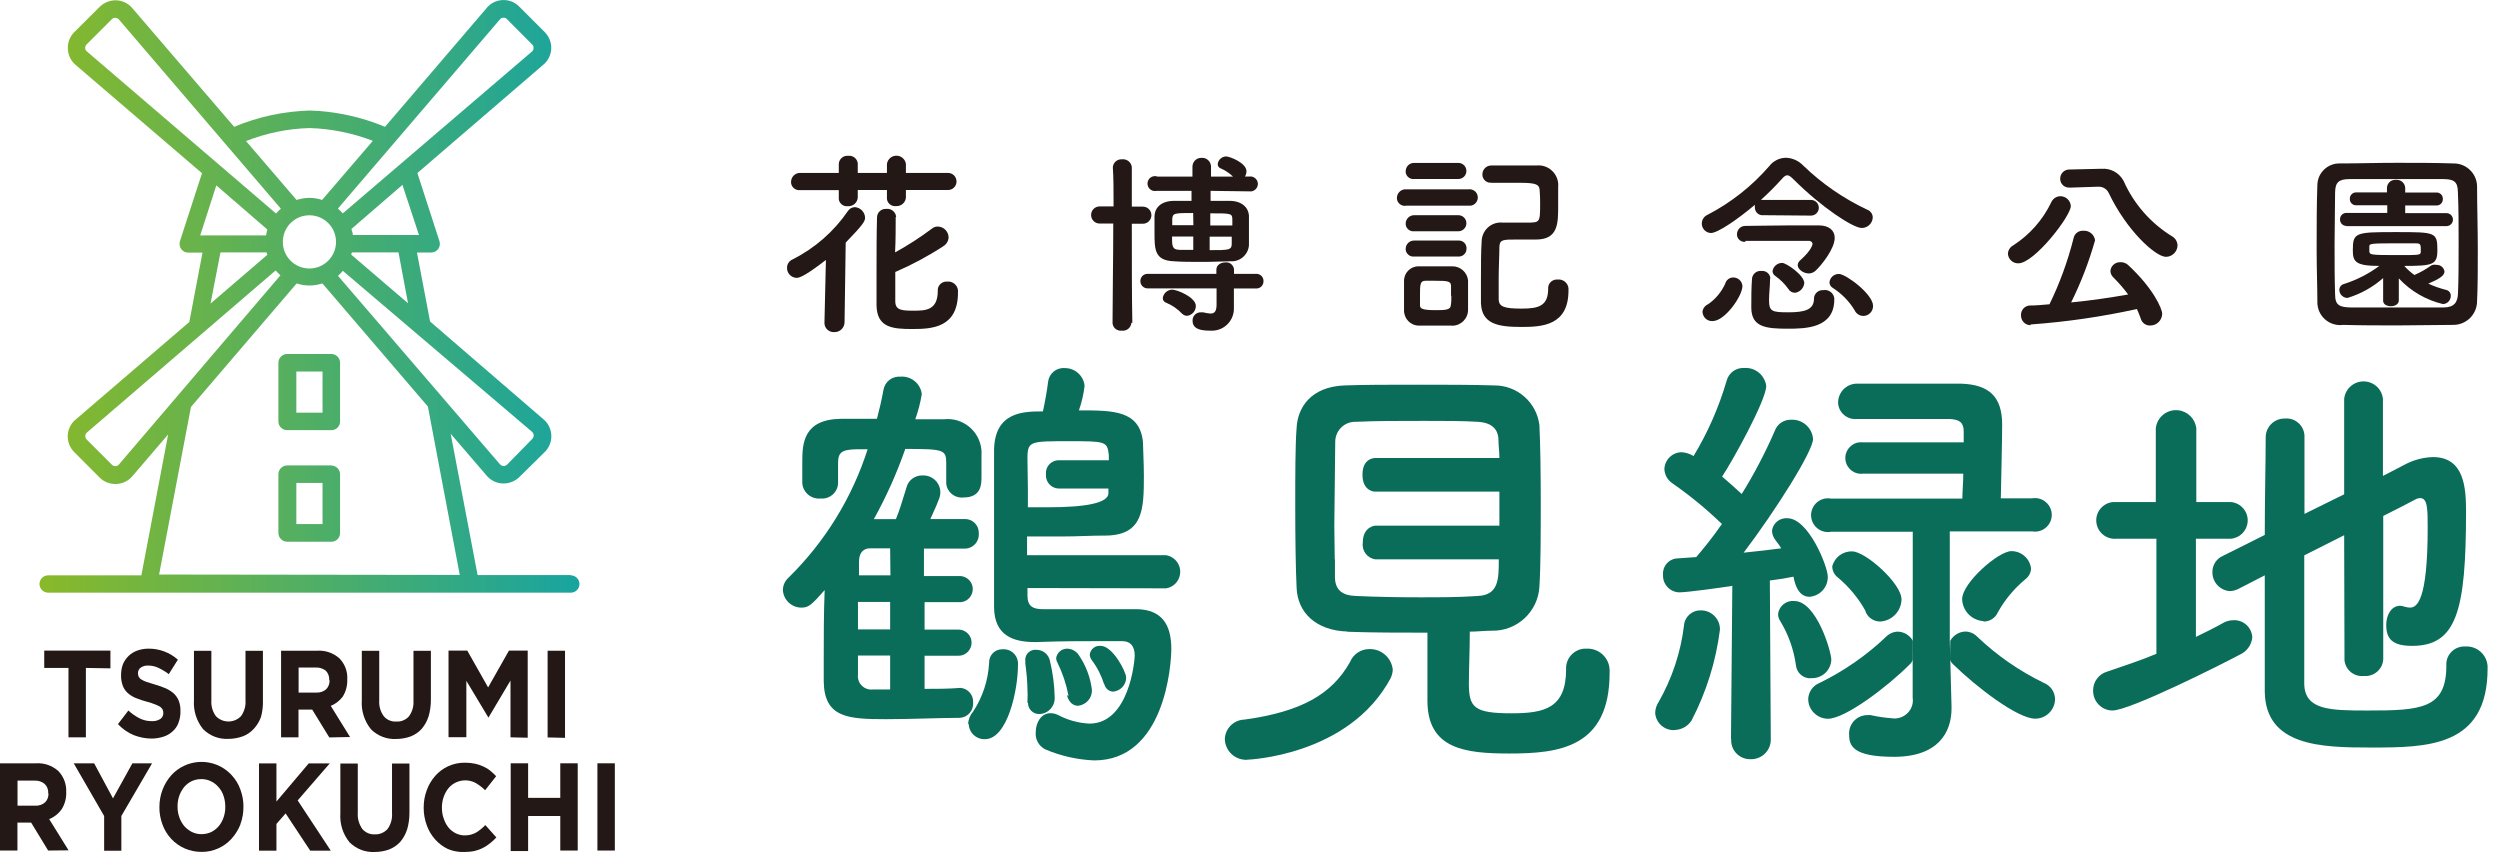
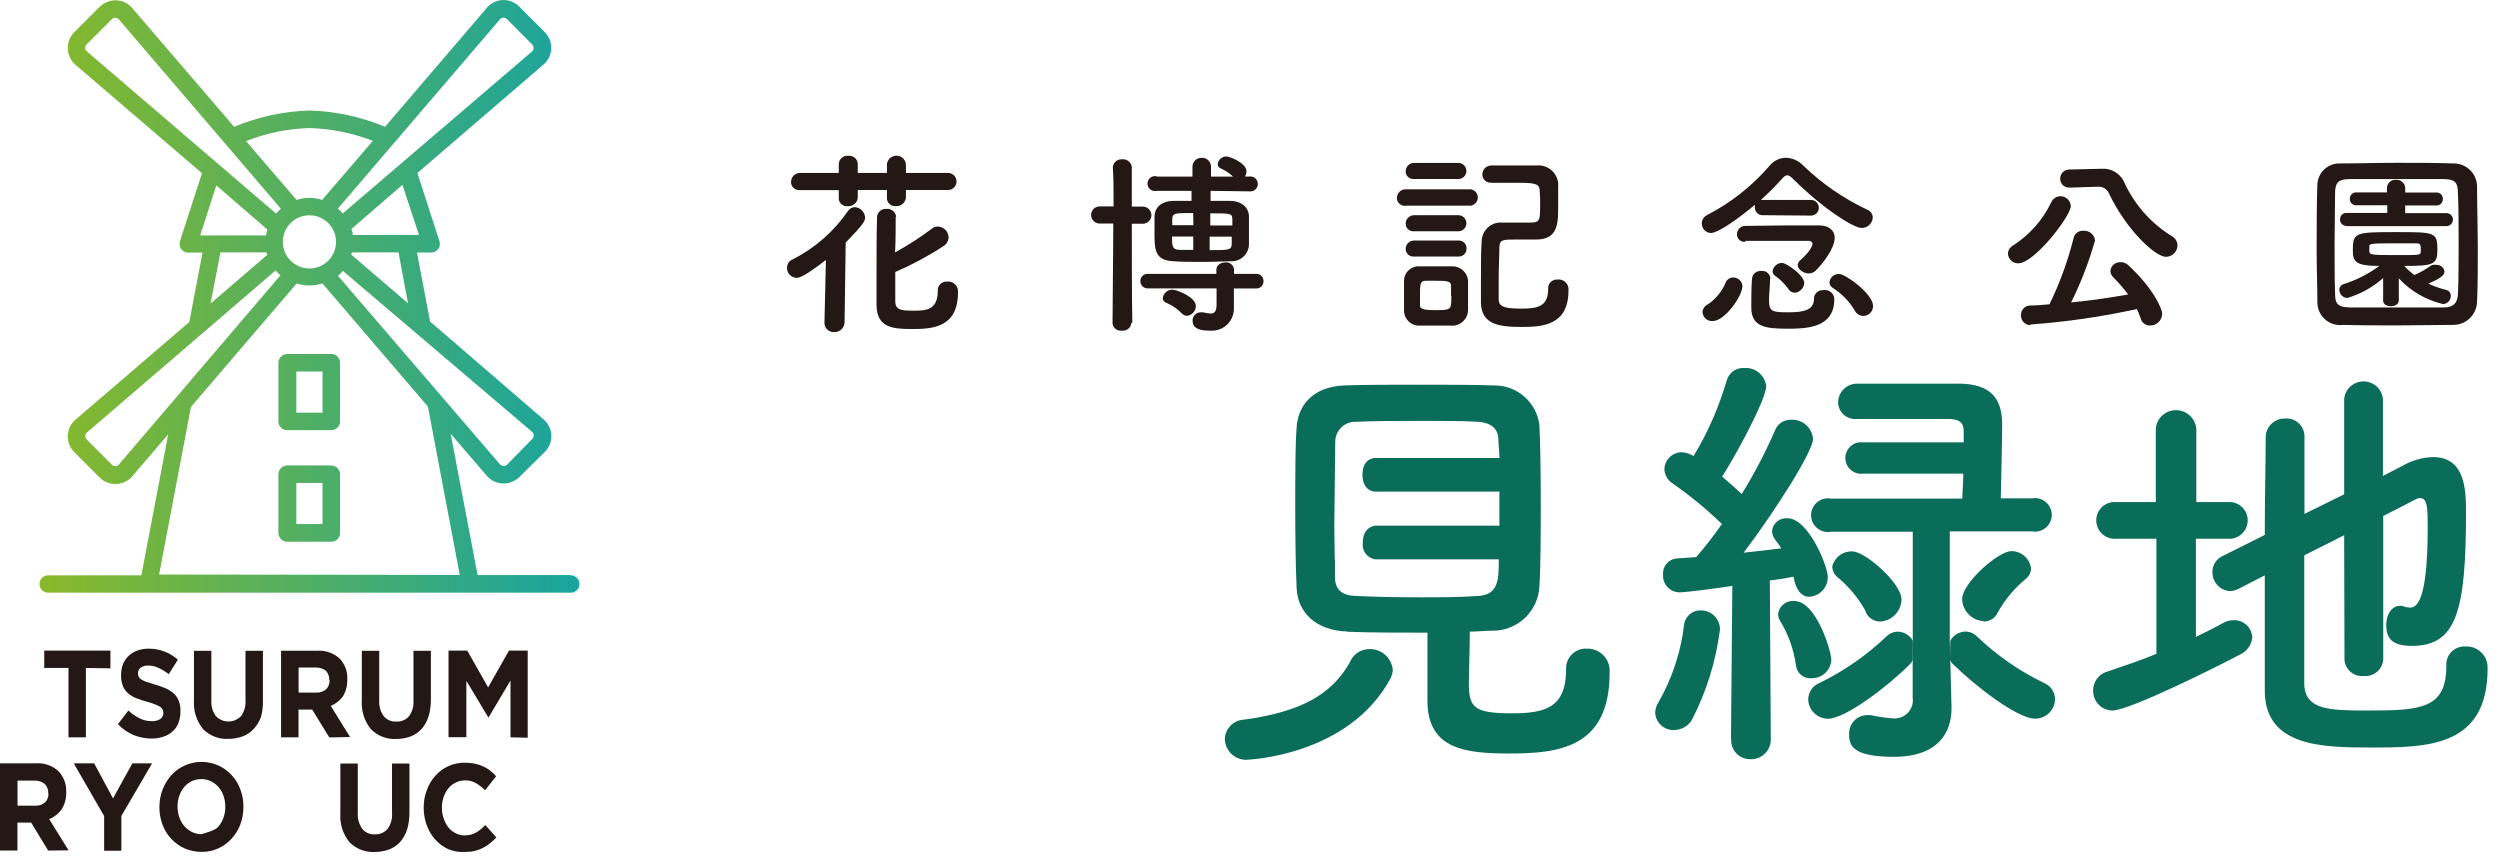
<svg xmlns="http://www.w3.org/2000/svg" width="183" height="63" viewBox="0 0 183 63" fill="none">
  <path d="M6.287 48.893V53.972H5.012V48.893H3.238V47.625H8.083V48.923L6.295 48.893H6.287Z" fill="#231815" />
  <path d="M13.057 52.931C12.967 53.172 12.816 53.384 12.62 53.55C12.431 53.723 12.204 53.852 11.955 53.927C11.676 54.018 11.382 54.063 11.095 54.063C10.65 54.063 10.212 53.972 9.797 53.814C9.359 53.633 8.959 53.353 8.634 53.006L9.397 52.01C9.638 52.236 9.91 52.425 10.204 52.576C10.483 52.719 10.8 52.795 11.117 52.787C11.336 52.803 11.555 52.742 11.736 52.629C11.88 52.531 11.963 52.365 11.955 52.191C11.955 52.108 11.94 52.025 11.91 51.95C11.865 51.874 11.812 51.806 11.744 51.753C11.631 51.678 11.51 51.625 11.382 51.572C11.193 51.497 10.997 51.429 10.793 51.376C10.521 51.308 10.249 51.218 9.985 51.112C9.766 51.029 9.563 50.908 9.382 50.757C9.216 50.614 9.08 50.433 8.997 50.221C8.899 49.965 8.853 49.693 8.861 49.414C8.861 49.134 8.906 48.863 9.004 48.606C9.102 48.38 9.246 48.176 9.427 48.002C9.608 47.829 9.827 47.7 10.061 47.617C10.318 47.527 10.597 47.481 10.868 47.481C11.661 47.474 12.431 47.761 13.02 48.289L12.355 49.346C12.121 49.165 11.865 49.014 11.593 48.885C11.359 48.772 11.102 48.719 10.846 48.719C10.65 48.704 10.453 48.764 10.287 48.878C10.166 48.976 10.099 49.119 10.099 49.27C10.099 49.361 10.114 49.451 10.151 49.534C10.197 49.617 10.265 49.693 10.348 49.738C10.468 49.814 10.597 49.874 10.733 49.919L11.344 50.108C11.616 50.184 11.887 50.282 12.152 50.395C12.363 50.493 12.559 50.621 12.733 50.772C12.884 50.923 13.004 51.097 13.087 51.3C13.17 51.527 13.216 51.776 13.208 52.017C13.223 52.327 13.17 52.636 13.057 52.923V52.931Z" fill="#231815" />
  <path d="M19.11 52.47C18.99 52.803 18.808 53.104 18.567 53.361C18.348 53.602 18.069 53.791 17.759 53.904C17.42 54.025 17.065 54.086 16.71 54.086C16.023 54.123 15.352 53.859 14.869 53.376C14.386 52.78 14.144 52.017 14.197 51.255V47.64H15.472V51.248C15.442 51.67 15.555 52.086 15.805 52.425C16.295 52.931 17.11 52.946 17.616 52.448C17.623 52.44 17.631 52.433 17.639 52.425C17.88 52.093 18.001 51.685 17.971 51.278V47.64H19.246V51.24C19.261 51.663 19.216 52.078 19.103 52.486L19.11 52.47Z" fill="#231815" />
  <path d="M24.099 53.972L22.854 51.942H21.85V53.972H20.575V47.632H23.231C23.82 47.595 24.401 47.798 24.846 48.191C25.247 48.606 25.458 49.165 25.42 49.738C25.435 50.184 25.322 50.629 25.08 51.006C24.854 51.3 24.552 51.535 24.212 51.67L25.624 53.95L24.099 53.98V53.972ZM24.099 49.776C24.114 49.519 24.024 49.27 23.843 49.089C23.631 48.931 23.367 48.848 23.103 48.863H21.858V50.697H23.148C23.412 50.712 23.677 50.629 23.873 50.455C24.046 50.282 24.137 50.04 24.122 49.791L24.099 49.776Z" fill="#231815" />
  <path d="M31.36 52.47C31.254 52.803 31.081 53.104 30.854 53.368C30.628 53.61 30.356 53.791 30.047 53.912C29.707 54.033 29.352 54.093 28.998 54.093C28.311 54.131 27.639 53.867 27.156 53.384C26.673 52.787 26.431 52.025 26.484 51.263V47.64H27.76V51.248C27.73 51.67 27.843 52.086 28.092 52.425C28.318 52.697 28.658 52.84 29.013 52.818C29.36 52.84 29.7 52.697 29.933 52.44C30.175 52.108 30.296 51.7 30.266 51.293V47.64H31.541V51.24C31.541 51.663 31.481 52.078 31.36 52.486V52.47Z" fill="#231815" />
  <path d="M37.368 53.972V49.814L35.753 52.531L34.137 49.836V53.965H32.832V47.625H34.205L35.73 50.319L37.255 47.625H38.628V54.002L37.368 53.972Z" fill="#231815" />
-   <path d="M40.085 53.972V47.632H41.36V54.01L40.085 53.98V53.972Z" fill="#231815" />
  <path d="M3.525 62.26L2.279 60.214H1.276V62.26H1.90735e-06V55.874H2.649C3.238 55.837 3.819 56.04 4.264 56.433C4.664 56.848 4.876 57.407 4.846 57.98C4.868 58.425 4.747 58.871 4.506 59.248C4.279 59.565 3.97 59.814 3.6 59.958L5.019 62.244L3.517 62.26H3.525ZM3.525 58.056C3.547 57.799 3.449 57.55 3.261 57.376C3.057 57.21 2.793 57.127 2.528 57.142H1.283V58.976H2.574C2.838 58.991 3.102 58.908 3.298 58.735C3.472 58.561 3.562 58.32 3.547 58.071L3.525 58.056Z" fill="#231815" />
  <path d="M8.883 59.731V62.275H7.623V59.731L5.396 55.874H6.891L8.272 58.441L9.691 55.874H11.133L8.883 59.731Z" fill="#231815" />
-   <path d="M17.601 60.342C17.45 60.727 17.231 61.082 16.952 61.392C16.68 61.694 16.348 61.935 15.978 62.101C15.593 62.275 15.171 62.365 14.74 62.358C13.902 62.358 13.095 62.018 12.529 61.399C12.25 61.097 12.031 60.742 11.895 60.358C11.744 59.95 11.661 59.52 11.668 59.082C11.668 58.644 11.744 58.206 11.902 57.799C12.046 57.414 12.265 57.059 12.536 56.75C12.808 56.448 13.14 56.206 13.51 56.04C14.688 55.505 16.084 55.784 16.959 56.742C17.238 57.044 17.457 57.399 17.593 57.784C17.744 58.191 17.827 58.622 17.82 59.059C17.82 59.497 17.752 59.935 17.593 60.342H17.601ZM16.491 59.067C16.491 58.795 16.454 58.516 16.363 58.259C16.288 58.025 16.167 57.806 16.001 57.625C15.85 57.444 15.661 57.293 15.442 57.188C15.223 57.082 14.982 57.029 14.74 57.029C14.499 57.029 14.25 57.082 14.031 57.18C13.819 57.286 13.638 57.429 13.48 57.61C13.329 57.799 13.208 58.018 13.125 58.244C13.035 58.501 12.989 58.78 12.997 59.052C12.997 59.316 13.035 59.573 13.125 59.822C13.208 60.056 13.329 60.275 13.487 60.471C13.646 60.644 13.835 60.795 14.046 60.901C14.265 61.007 14.514 61.067 14.755 61.059C14.997 61.059 15.239 61.007 15.457 60.908C15.669 60.803 15.857 60.659 16.008 60.478C16.167 60.29 16.288 60.071 16.363 59.844C16.454 59.588 16.499 59.308 16.491 59.037V59.075V59.067Z" fill="#231815" />
-   <path d="M22.703 62.26L20.907 59.542L20.235 60.312V62.267H18.959V55.882H20.235V58.674L22.597 55.882H24.137L21.79 58.591L24.212 62.267H22.703V62.26Z" fill="#231815" />
+   <path d="M17.601 60.342C17.45 60.727 17.231 61.082 16.952 61.392C16.68 61.694 16.348 61.935 15.978 62.101C15.593 62.275 15.171 62.365 14.74 62.358C13.902 62.358 13.095 62.018 12.529 61.399C12.25 61.097 12.031 60.742 11.895 60.358C11.744 59.95 11.661 59.52 11.668 59.082C11.668 58.644 11.744 58.206 11.902 57.799C12.046 57.414 12.265 57.059 12.536 56.75C12.808 56.448 13.14 56.206 13.51 56.04C14.688 55.505 16.084 55.784 16.959 56.742C17.238 57.044 17.457 57.399 17.593 57.784C17.744 58.191 17.827 58.622 17.82 59.059C17.82 59.497 17.752 59.935 17.593 60.342H17.601ZM16.491 59.067C16.491 58.795 16.454 58.516 16.363 58.259C16.288 58.025 16.167 57.806 16.001 57.625C15.85 57.444 15.661 57.293 15.442 57.188C15.223 57.082 14.982 57.029 14.74 57.029C14.499 57.029 14.25 57.082 14.031 57.18C13.819 57.286 13.638 57.429 13.48 57.61C13.329 57.799 13.208 58.018 13.125 58.244C13.035 58.501 12.989 58.78 12.997 59.052C12.997 59.316 13.035 59.573 13.125 59.822C13.208 60.056 13.329 60.275 13.487 60.471C13.646 60.644 13.835 60.795 14.046 60.901C14.265 61.007 14.514 61.067 14.755 61.059C15.669 60.803 15.857 60.659 16.008 60.478C16.167 60.29 16.288 60.071 16.363 59.844C16.454 59.588 16.499 59.308 16.491 59.037V59.075V59.067Z" fill="#231815" />
  <path d="M29.79 60.742C29.684 61.075 29.511 61.377 29.284 61.641C29.058 61.882 28.786 62.063 28.477 62.184C28.145 62.305 27.782 62.365 27.428 62.365C26.741 62.403 26.069 62.139 25.586 61.656C25.096 61.059 24.861 60.297 24.914 59.535V55.889H26.19V59.497C26.16 59.92 26.28 60.335 26.522 60.682C26.748 60.946 27.088 61.097 27.443 61.075C27.79 61.09 28.13 60.946 28.364 60.69C28.605 60.358 28.726 59.95 28.696 59.542V55.889H29.971V59.49C29.971 59.92 29.918 60.342 29.79 60.758V60.742Z" fill="#231815" />
  <path d="M35.904 61.701C35.737 61.837 35.564 61.958 35.368 62.056C35.172 62.161 34.96 62.237 34.749 62.29C34.5 62.343 34.243 62.365 33.986 62.365C33.579 62.38 33.179 62.312 32.801 62.154C32.439 61.988 32.122 61.746 31.858 61.452C31.586 61.15 31.375 60.795 31.239 60.41C31.088 60.003 31.013 59.565 31.013 59.127C31.013 58.69 31.081 58.252 31.239 57.844C31.375 57.459 31.586 57.105 31.858 56.795C32.122 56.493 32.447 56.252 32.809 56.086C33.194 55.912 33.617 55.822 34.039 55.829C34.288 55.829 34.538 55.852 34.779 55.904C34.99 55.95 35.194 56.018 35.383 56.108C35.564 56.191 35.737 56.289 35.889 56.418C36.039 56.538 36.183 56.674 36.319 56.818L35.511 57.844C35.307 57.64 35.073 57.467 34.824 57.316C34.153 56.954 33.315 57.112 32.824 57.701C32.673 57.889 32.553 58.108 32.477 58.335C32.386 58.591 32.341 58.871 32.349 59.142C32.349 59.407 32.386 59.663 32.477 59.912C32.553 60.146 32.666 60.365 32.817 60.561C32.96 60.742 33.141 60.886 33.352 60.992C33.564 61.097 33.798 61.158 34.039 61.15C34.319 61.15 34.598 61.082 34.847 60.946C35.096 60.795 35.322 60.607 35.526 60.395L36.334 61.301C36.198 61.444 36.054 61.58 35.904 61.701Z" fill="#231815" />
-   <path d="M41.013 62.26V59.731H38.658V62.297H37.383V55.874H38.658V58.403H41.013V55.874H42.289V62.26H41.013Z" fill="#231815" />
-   <path d="M43.73 62.26V55.874H45.006V62.26H43.73Z" fill="#231815" />
  <path d="M24.258 25.911H21.027C20.673 25.911 20.378 26.198 20.378 26.56V30.854C20.378 31.209 20.673 31.488 21.027 31.488H24.258C24.613 31.488 24.892 31.201 24.892 30.854V26.56C24.892 26.205 24.613 25.918 24.265 25.911C24.265 25.911 24.265 25.911 24.258 25.911ZM23.609 30.205H21.692V27.194H23.609V30.205ZM24.258 34.069H21.027C20.673 34.069 20.378 34.356 20.378 34.719V39.006C20.378 39.36 20.665 39.655 21.027 39.655H24.258C24.613 39.655 24.892 39.368 24.892 39.021C24.892 39.021 24.892 39.021 24.892 39.013V34.726C24.892 34.371 24.613 34.085 24.265 34.077C24.265 34.077 24.265 34.077 24.258 34.077V34.069ZM23.609 38.364H21.692V35.353H23.609V38.364ZM41.783 42.093H34.96L32.99 31.752L35.617 34.809C35.911 35.164 36.341 35.375 36.802 35.39H36.87C37.307 35.39 37.73 35.209 38.039 34.9L39.858 33.103C40.198 32.779 40.379 32.326 40.357 31.858C40.334 31.398 40.123 30.968 39.768 30.681L31.481 23.533L30.522 18.484H31.564C31.767 18.484 31.956 18.386 32.077 18.227C32.198 18.061 32.228 17.85 32.167 17.654L30.552 12.665L39.76 4.747C40.447 4.181 40.553 3.17 39.987 2.476C39.941 2.423 39.896 2.37 39.851 2.325L38.032 0.506C37.421 -0.143 36.394 -0.166 35.753 0.445C35.7 0.491 35.654 0.543 35.617 0.596L28.183 9.283C26.431 8.551 24.552 8.144 22.658 8.091C20.763 8.144 18.892 8.551 17.14 9.283L9.699 0.611C9.404 0.249 8.966 0.038 8.506 0.023C8.046 0.008 7.6 0.196 7.276 0.521L5.449 2.34C5.117 2.664 4.944 3.11 4.966 3.578C4.981 4.038 5.193 4.468 5.547 4.762L14.786 12.68L13.17 17.661C13.11 17.857 13.148 18.069 13.269 18.235C13.389 18.401 13.578 18.499 13.782 18.491H14.823L13.857 23.571L5.555 30.696C4.861 31.254 4.755 32.273 5.321 32.968C5.366 33.02 5.412 33.073 5.457 33.118L7.276 34.938C7.578 35.255 8 35.428 8.438 35.428H8.506C8.966 35.413 9.404 35.202 9.699 34.847L12.31 31.798L10.348 42.115H3.525C3.17 42.115 2.891 42.402 2.891 42.749C2.891 43.096 3.178 43.383 3.525 43.383H41.783C42.138 43.383 42.417 43.096 42.417 42.749C42.417 42.402 42.13 42.115 41.783 42.115V42.093ZM38.938 31.602C39.013 31.669 39.066 31.767 39.066 31.866C39.066 31.971 39.028 32.069 38.953 32.137L37.126 34.002C37.051 34.077 36.953 34.115 36.855 34.115C36.749 34.107 36.658 34.054 36.59 33.979L24.741 20.19C24.869 20.076 24.99 19.956 25.096 19.827L38.938 31.602ZM29.171 18.476L29.866 22.197L25.707 18.635C25.73 18.582 25.745 18.529 25.752 18.476H29.164H29.171ZM30.673 17.201H25.828C25.828 17.05 25.76 16.899 25.722 16.763L29.458 13.533L30.666 17.193L30.673 17.201ZM36.59 1.426C36.651 1.343 36.749 1.298 36.847 1.298C36.953 1.291 37.051 1.328 37.119 1.411L38.945 3.245C39.021 3.313 39.066 3.419 39.058 3.517C39.058 3.623 39.006 3.721 38.93 3.781L25.088 15.623C24.982 15.495 24.861 15.374 24.733 15.269L36.59 1.426ZM22.65 9.374C24.235 9.419 25.805 9.736 27.292 10.31L23.578 14.635C23.277 14.537 22.967 14.484 22.65 14.484C22.333 14.484 22.009 14.544 21.707 14.635L18.008 10.325C19.488 9.744 21.058 9.419 22.65 9.374ZM24.597 17.706C24.597 18.778 23.729 19.654 22.65 19.654C21.571 19.654 20.703 18.786 20.703 17.706C20.703 16.627 21.571 15.759 22.65 15.759C23.722 15.759 24.597 16.627 24.597 17.706ZM6.37 3.774C6.287 3.713 6.234 3.615 6.234 3.517C6.234 3.411 6.272 3.313 6.347 3.245L8.174 1.419C8.242 1.336 8.34 1.291 8.446 1.306C8.551 1.306 8.642 1.359 8.71 1.434L20.559 15.276C20.431 15.382 20.31 15.503 20.205 15.631L6.37 3.774ZM19.525 18.476C19.525 18.544 19.525 18.59 19.578 18.642L15.412 22.22L16.137 18.476H19.518H19.525ZM19.42 17.706C19.42 17.571 19.435 17.435 19.457 17.306C19.435 17.442 19.42 17.578 19.42 17.706ZM14.665 17.201L15.835 13.57L19.571 16.801C19.533 16.944 19.495 17.088 19.473 17.231H14.627L14.657 17.208L14.665 17.201ZM8.717 33.986C8.657 34.069 8.559 34.122 8.453 34.122C8.348 34.122 8.249 34.085 8.182 34.009L6.355 32.183C6.28 32.107 6.242 32.009 6.242 31.911C6.249 31.805 6.302 31.715 6.378 31.647L20.174 19.797C20.288 19.925 20.401 20.039 20.529 20.152L8.717 33.986ZM11.646 42.055L13.978 29.79L21.714 20.748C22.016 20.846 22.333 20.899 22.65 20.899C22.975 20.899 23.292 20.839 23.601 20.748L31.322 29.76L33.654 42.085L11.638 42.055H11.646Z" fill="url(#paint0_linear_723_520)" />
  <path d="M60.448 19.035C59.112 20.069 58.569 20.341 58.312 20.341C57.912 20.326 57.595 19.993 57.61 19.593C57.61 19.322 57.784 19.08 58.033 18.982C59.656 18.159 61.044 16.944 62.071 15.442C62.184 15.269 62.38 15.163 62.584 15.163C62.984 15.193 63.301 15.518 63.324 15.925C63.324 16.197 63.195 16.423 61.905 17.759L61.822 23.578C61.822 23.986 61.497 24.311 61.09 24.311C61.082 24.311 61.067 24.311 61.059 24.311C60.682 24.326 60.365 24.039 60.35 23.669C60.35 23.646 60.35 23.631 60.35 23.609L60.456 19.05L60.448 19.035ZM66.313 13.902V14.454C66.29 14.823 65.973 15.103 65.603 15.088C65.603 15.088 65.588 15.088 65.58 15.088C65.256 15.125 64.954 14.884 64.924 14.559C64.924 14.544 64.924 14.529 64.924 14.514V13.91H62.788V14.461C62.765 14.831 62.448 15.11 62.078 15.095C62.078 15.095 62.063 15.095 62.056 15.095C61.731 15.133 61.429 14.891 61.399 14.567C61.399 14.552 61.399 14.537 61.399 14.521V13.918H58.576C58.244 13.955 57.942 13.721 57.905 13.389C57.905 13.367 57.905 13.344 57.905 13.321C57.905 12.959 58.191 12.665 58.546 12.657C58.554 12.657 58.569 12.657 58.576 12.657H61.399V11.993C61.422 11.646 61.716 11.382 62.063 11.404C62.078 11.404 62.086 11.404 62.101 11.404C62.441 11.367 62.75 11.616 62.788 11.955C62.788 11.97 62.788 11.978 62.788 11.993V12.657H64.924V11.993C64.984 11.608 65.339 11.344 65.724 11.404C66.026 11.45 66.267 11.691 66.313 11.993V12.657H69.392C69.739 12.657 70.018 12.937 70.018 13.284C70.018 13.631 69.739 13.91 69.392 13.91H66.305L66.313 13.902ZM65.565 15.88C65.565 16.688 65.565 17.555 65.52 18.476C66.463 17.956 67.369 17.374 68.23 16.725C68.343 16.635 68.486 16.582 68.63 16.582C69.075 16.582 69.437 16.944 69.437 17.39C69.422 17.646 69.279 17.88 69.06 18.016C67.943 18.748 66.758 19.382 65.535 19.91V22.054C65.535 22.71 66.011 22.741 66.864 22.741C67.716 22.741 68.645 22.741 68.645 21.299C68.615 20.944 68.879 20.642 69.233 20.612C69.264 20.612 69.286 20.612 69.317 20.612C69.716 20.567 70.079 20.846 70.124 21.246C70.124 21.307 70.124 21.36 70.124 21.42C70.124 23.956 68.275 24.084 66.818 24.084C65.362 24.084 64.184 24.009 64.162 22.333V20.009C64.162 18.582 64.162 17.073 64.199 15.887C64.214 15.548 64.509 15.276 64.848 15.291C64.863 15.291 64.879 15.291 64.894 15.291C65.241 15.254 65.558 15.51 65.596 15.857C65.596 15.872 65.596 15.88 65.596 15.895L65.565 15.872V15.88Z" fill="#231815" />
  <path d="M82.819 23.624C82.796 23.971 82.494 24.235 82.147 24.205C82.14 24.205 82.125 24.205 82.117 24.205C81.777 24.243 81.475 24.009 81.438 23.669C81.438 23.654 81.438 23.639 81.438 23.624C81.438 21.812 81.491 18.937 81.491 16.363H80.494C80.147 16.363 79.868 16.084 79.868 15.737C79.868 15.389 80.147 15.11 80.494 15.11H81.513C81.513 13.986 81.513 13.004 81.46 12.265C81.468 11.925 81.755 11.653 82.094 11.661C82.109 11.661 82.117 11.661 82.132 11.661C82.487 11.623 82.804 11.872 82.849 12.227C82.849 12.242 82.849 12.265 82.849 12.28V15.125H83.657C84.004 15.125 84.283 15.405 84.283 15.752C84.283 16.099 84.004 16.378 83.657 16.378H82.849C82.849 18.944 82.849 21.752 82.887 23.639L82.819 23.624ZM90.321 21.103V22.522C90.359 23.412 89.672 24.167 88.781 24.205C88.706 24.205 88.623 24.205 88.547 24.205C87.589 24.205 87.295 23.918 87.295 23.473C87.287 23.141 87.544 22.869 87.876 22.861C87.883 22.861 87.891 22.861 87.898 22.861H88.064C88.238 22.907 88.419 22.937 88.608 22.952C88.895 22.952 89.053 22.809 89.053 22.28V21.11H84.034C83.747 21.125 83.498 20.907 83.476 20.62C83.476 20.605 83.476 20.59 83.476 20.582C83.468 20.295 83.687 20.061 83.974 20.046C83.996 20.046 84.011 20.046 84.034 20.046H89.038V19.744C89.038 19.39 89.37 19.208 89.702 19.208C90.012 19.171 90.291 19.397 90.329 19.707C90.329 19.722 90.329 19.729 90.329 19.744V20.046H91.944C92.223 20.031 92.465 20.242 92.487 20.522C92.487 20.544 92.487 20.559 92.487 20.582C92.495 20.869 92.276 21.103 91.989 21.118C91.974 21.118 91.959 21.118 91.951 21.118H90.329L90.321 21.103ZM88.615 13.97V14.703H90.004C90.91 14.703 91.385 15.201 91.423 15.774V17.956C91.37 18.65 90.766 19.171 90.072 19.125C89.597 19.125 88.872 19.171 88.132 19.171C87.393 19.171 86.427 19.171 85.928 19.125C84.51 19.073 84.51 18.258 84.51 17.012V15.85C84.51 15.314 84.872 14.725 85.906 14.703H87.219V13.97H84.668C84.374 14.038 84.079 13.857 84.011 13.563C83.944 13.268 84.125 12.974 84.419 12.906C84.525 12.884 84.63 12.891 84.736 12.929H87.287V12.204C87.287 11.85 87.566 11.563 87.914 11.555C87.929 11.555 87.944 11.555 87.951 11.555C88.306 11.525 88.615 11.797 88.646 12.152C88.646 12.167 88.646 12.182 88.646 12.204V12.929H90.261C89.997 12.68 89.687 12.469 89.355 12.325C89.219 12.28 89.136 12.152 89.136 12.008C89.174 11.699 89.431 11.465 89.74 11.45C90.027 11.45 91.242 11.933 91.242 12.536C91.242 12.672 91.204 12.808 91.129 12.921H91.461C91.763 12.884 92.034 13.102 92.072 13.397C92.11 13.699 91.891 13.97 91.597 14.008C91.552 14.008 91.506 14.008 91.461 14.008L88.6 13.97H88.615ZM86.532 22.967C86.208 22.62 85.808 22.341 85.362 22.16C85.219 22.114 85.113 21.978 85.113 21.82C85.159 21.473 85.453 21.209 85.808 21.201C86.147 21.201 87.536 21.752 87.536 22.401C87.536 22.763 87.257 23.073 86.902 23.118C86.766 23.118 86.63 23.065 86.54 22.967H86.532ZM87.34 15.593C85.951 15.593 85.83 15.593 85.808 16.054V16.484H87.355L87.34 15.593ZM87.34 17.314H85.793C85.793 18.001 85.793 18.273 86.336 18.288H87.347V17.314H87.34ZM90.208 16.506V16.091C90.208 15.616 90.132 15.616 88.593 15.616V16.506H90.208ZM88.547 17.314V18.31C89.951 18.31 90.163 18.31 90.163 17.835V17.322H88.547V17.314Z" fill="#231815" />
  <path d="M102.903 15.065C102.586 15.103 102.292 14.876 102.254 14.559C102.254 14.537 102.254 14.514 102.254 14.491C102.254 14.152 102.526 13.865 102.865 13.857C102.88 13.857 102.895 13.857 102.903 13.857H107.499C107.831 13.819 108.133 14.053 108.171 14.386C108.209 14.718 107.975 15.02 107.643 15.057C107.598 15.057 107.552 15.057 107.507 15.057H102.91L102.903 15.065ZM106.262 23.835H103.839C103.235 23.82 102.76 23.314 102.775 22.703V20.582C102.76 19.993 103.227 19.503 103.816 19.495C103.816 19.495 103.816 19.495 103.824 19.495H106.299C106.888 19.48 107.394 19.925 107.462 20.514V22.695C107.454 23.337 106.926 23.85 106.284 23.843C106.277 23.843 106.269 23.843 106.262 23.843V23.835ZM103.522 13.102C103.22 13.14 102.941 12.929 102.895 12.62C102.895 12.597 102.895 12.567 102.895 12.544C102.895 12.204 103.16 11.925 103.499 11.925C103.507 11.925 103.514 11.925 103.522 11.925H106.752C107.077 11.925 107.341 12.189 107.341 12.514C107.341 12.838 107.077 13.102 106.752 13.102H103.522ZM103.522 16.929C103.212 16.967 102.933 16.74 102.895 16.431C102.895 16.408 102.895 16.393 102.895 16.371C102.895 16.031 103.175 15.752 103.514 15.752C103.514 15.752 103.514 15.752 103.522 15.752H106.752C107.077 15.752 107.341 16.016 107.341 16.34C107.341 16.665 107.077 16.929 106.752 16.929H103.522ZM103.522 18.778C103.212 18.816 102.933 18.59 102.895 18.28C102.895 18.258 102.895 18.242 102.895 18.22C102.895 17.88 103.167 17.608 103.507 17.608C103.507 17.608 103.514 17.608 103.522 17.608H106.752C107.062 17.586 107.326 17.82 107.348 18.122C107.348 18.144 107.348 18.167 107.348 18.189C107.364 18.499 107.122 18.763 106.813 18.778C106.79 18.778 106.775 18.778 106.752 18.778H103.522ZM106.216 21.654V20.937C106.216 20.582 105.975 20.552 105.069 20.552H104.345C103.944 20.552 103.944 20.839 103.944 21.624V22.356C103.944 22.575 104.095 22.703 105.046 22.703C105.756 22.703 106.179 22.703 106.201 22.341C106.239 22.152 106.239 21.895 106.239 21.654H106.216ZM109.16 13.374C108.828 13.404 108.533 13.155 108.511 12.816C108.511 12.801 108.511 12.786 108.511 12.763C108.511 12.408 108.798 12.114 109.152 12.114C109.16 12.114 109.167 12.114 109.175 12.114H112.473C113.266 12.031 113.975 12.612 114.058 13.404C114.066 13.51 114.066 13.616 114.058 13.721V15.072C114.058 16.348 114.058 17.533 112.443 17.533H111.024C110.028 17.533 109.786 17.533 109.756 18.046C109.756 18.673 109.703 19.563 109.703 20.409V21.888C109.703 22.461 110.118 22.59 111.386 22.59C112.654 22.59 113.326 22.386 113.326 21.125C113.303 20.778 113.575 20.484 113.922 20.461C113.953 20.461 113.975 20.461 114.005 20.461C114.405 20.416 114.768 20.695 114.813 21.095C114.813 21.156 114.813 21.209 114.813 21.269C114.813 23.82 112.896 23.933 111.386 23.933C109.681 23.933 108.465 23.737 108.405 22.19V20.514C108.405 19.51 108.405 18.378 108.458 17.646C108.481 16.876 109.122 16.265 109.892 16.288C109.937 16.288 109.983 16.288 110.02 16.295H111.756C112.715 16.295 112.737 16.295 112.737 14.944C112.737 14.612 112.737 14.265 112.7 13.88C112.662 13.495 112.413 13.382 111.266 13.382H109.175L109.16 13.359V13.374Z" fill="#231815" />
  <path d="M124.617 22.861C124.632 22.597 124.798 22.371 125.04 22.265C125.583 21.888 126.006 21.375 126.285 20.771C126.353 20.499 126.595 20.31 126.874 20.31C127.229 20.31 127.523 20.582 127.546 20.937C127.546 21.669 126.263 23.503 125.364 23.503C124.979 23.526 124.655 23.239 124.625 22.854L124.617 22.861ZM129.063 15.752C128.753 15.782 128.489 15.555 128.459 15.246C128.459 15.231 128.459 15.216 128.459 15.193C128.444 15.125 128.444 15.057 128.459 14.989C127.281 15.986 125.764 17.057 125.229 17.057C124.844 17.035 124.549 16.71 124.572 16.325C124.587 16.061 124.753 15.827 124.995 15.722C126.715 14.831 128.248 13.616 129.516 12.152C129.81 11.774 130.263 11.548 130.746 11.548C131.221 11.57 131.667 11.774 131.999 12.121C133.372 13.45 134.957 14.537 136.686 15.352C136.927 15.442 137.086 15.669 137.086 15.925C137.063 16.355 136.708 16.688 136.278 16.688C135.644 16.688 133.342 15.186 131.259 13.102C131.093 12.937 130.957 12.831 130.829 12.831C130.7 12.831 130.587 12.921 130.429 13.102C129.946 13.638 129.433 14.152 128.897 14.635C128.942 14.627 128.995 14.627 129.04 14.635H132.565C132.882 14.635 133.138 14.891 133.138 15.208C133.138 15.525 132.882 15.782 132.565 15.782L129.063 15.752ZM127.734 17.699C127.44 17.729 127.176 17.503 127.146 17.208C127.146 17.186 127.146 17.171 127.146 17.148C127.146 16.816 127.41 16.537 127.742 16.537C128.549 16.537 129.787 16.499 130.972 16.499H133.146C133.87 16.499 134.301 16.861 134.301 17.405C134.301 18.212 133.335 19.412 132.889 19.827C132.753 19.948 132.58 20.016 132.399 20.016C132.014 20.016 131.591 19.714 131.591 19.405C131.599 19.269 131.667 19.148 131.772 19.058C132.678 18.25 132.678 17.857 132.678 17.827C132.678 17.797 132.602 17.631 132.421 17.631H127.772L127.749 17.706L127.734 17.699ZM129.568 20.424C129.568 20.929 129.493 21.503 129.493 21.948C129.493 22.801 129.697 22.861 130.912 22.861C132.127 22.861 132.784 22.665 132.784 21.858C132.784 21.518 133.07 21.239 133.41 21.239C133.425 21.239 133.448 21.239 133.463 21.239C133.833 21.171 134.195 21.42 134.263 21.79C134.27 21.835 134.278 21.88 134.27 21.918C134.27 24.024 132.18 24.061 130.874 24.061C129.259 24.061 128.195 23.948 128.195 22.507V22.461C128.195 21.85 128.195 21.058 128.248 20.386C128.285 20.046 128.595 19.797 128.934 19.835C129.259 19.797 129.561 20.031 129.591 20.363C129.591 20.363 129.591 20.378 129.591 20.386L129.561 20.409L129.568 20.424ZM131.38 21.427C131.184 21.427 131.002 21.322 130.912 21.156C130.64 20.778 130.316 20.454 129.938 20.19C129.825 20.114 129.757 19.986 129.749 19.85C129.802 19.503 130.104 19.239 130.459 19.246C130.746 19.246 132.074 20.137 132.074 20.726C132.036 21.095 131.75 21.39 131.38 21.435V21.427ZM135.772 22.733C135.372 22.061 134.814 21.495 134.157 21.073C134.014 20.99 133.923 20.839 133.916 20.68C133.946 20.318 134.248 20.046 134.61 20.054C135.116 20.054 137.108 21.533 137.108 22.386C137.116 22.786 136.806 23.118 136.406 23.126C136.135 23.126 135.893 22.975 135.772 22.741V22.733Z" fill="#231815" />
  <path d="M146.98 18.575C146.988 18.318 147.139 18.084 147.365 17.963C148.573 17.186 149.539 16.091 150.158 14.793C150.279 14.537 150.535 14.363 150.822 14.363C151.222 14.363 151.562 14.68 151.584 15.08C151.584 15.82 148.905 19.276 147.743 19.276C147.343 19.291 147.003 18.974 146.98 18.575ZM148.641 23.805C148.256 23.805 147.947 23.503 147.939 23.118C147.939 23.103 147.939 23.088 147.939 23.08C147.916 22.703 148.203 22.386 148.573 22.363C148.581 22.363 148.596 22.363 148.603 22.363C149.064 22.363 149.539 22.311 150.022 22.273C150.777 20.726 151.366 19.103 151.788 17.427C151.856 17.095 152.158 16.869 152.498 16.891C152.928 16.861 153.305 17.163 153.358 17.593C152.913 19.156 152.332 20.68 151.607 22.137C153.041 22.001 154.505 21.782 155.781 21.556C155.449 21.11 155.087 20.695 154.694 20.303C154.566 20.182 154.49 20.016 154.483 19.842C154.505 19.473 154.822 19.186 155.192 19.193C155.396 19.178 155.592 19.246 155.751 19.375C157.622 21.095 158.272 22.605 158.272 22.967C158.264 23.45 157.864 23.843 157.373 23.828C157.373 23.828 157.373 23.828 157.366 23.828C157.049 23.828 156.77 23.609 156.694 23.292C156.611 23.065 156.521 22.839 156.422 22.62C153.856 23.186 151.252 23.563 148.633 23.752V23.79L148.641 23.805ZM151.471 13.729C151.124 13.744 150.83 13.48 150.807 13.133C150.807 13.11 150.807 13.095 150.807 13.072C150.807 12.71 151.094 12.416 151.456 12.408C151.456 12.408 151.464 12.408 151.471 12.408L153.781 12.355H153.834C154.498 12.303 155.132 12.65 155.449 13.246C156.188 14.914 157.419 16.325 158.973 17.284C159.223 17.42 159.381 17.669 159.396 17.956C159.389 18.424 159.011 18.793 158.551 18.801C157.789 18.801 155.668 16.884 154.354 14.114C154.203 13.812 153.886 13.638 153.547 13.669H153.494L151.479 13.736L151.471 13.729Z" fill="#231815" />
  <path d="M179.533 23.782C178.273 23.782 176.906 23.82 175.555 23.82C174.204 23.82 172.831 23.82 171.517 23.782C170.604 23.903 169.766 23.262 169.646 22.348C169.631 22.258 169.631 22.16 169.631 22.069C169.631 20.997 169.578 19.646 169.578 18.303C169.578 16.642 169.578 14.921 169.631 13.518C169.661 12.627 170.408 11.933 171.299 11.963C171.336 11.963 171.367 11.963 171.404 11.963C172.657 11.963 174.008 11.918 175.442 11.918C176.876 11.918 178.235 11.918 179.586 11.963C180.522 11.948 181.299 12.687 181.322 13.623C181.322 15.088 181.375 16.748 181.375 18.333C181.375 19.654 181.375 20.929 181.322 22.024C181.329 22.99 180.559 23.775 179.593 23.782C179.571 23.782 179.556 23.782 179.533 23.782ZM179.971 17.767C179.971 16.484 179.971 15.201 179.918 14.084C179.918 13.276 179.601 13.125 178.899 13.11H171.993C171.185 13.11 170.944 13.352 170.929 14.084C170.929 15.246 170.891 16.574 170.891 17.888C170.891 19.201 170.891 20.461 170.929 21.541C170.929 22.348 171.246 22.499 172.136 22.507C173.027 22.514 174.212 22.507 175.367 22.507H178.854C179.661 22.507 179.895 22.122 179.925 21.488C179.971 20.371 179.971 19.08 179.971 17.759V17.767ZM174.453 20.348C173.699 21.02 172.801 21.518 171.827 21.812C171.502 21.797 171.246 21.541 171.238 21.216C171.238 21.02 171.374 20.846 171.563 20.793C172.499 20.499 173.382 20.046 174.167 19.465C172.401 19.465 172.227 19.148 172.227 18.303C172.227 17.012 172.431 16.989 175.352 16.989C178.273 16.989 178.416 16.989 178.416 18.303C178.416 19.375 178.114 19.465 175.993 19.465C176.212 19.714 176.461 19.933 176.733 20.129C177.171 19.941 177.586 19.707 177.971 19.427C178.091 19.375 178.22 19.359 178.348 19.39C178.642 19.375 178.899 19.586 178.937 19.873C178.937 20.19 178.522 20.431 177.752 20.763C178.174 20.959 178.612 21.11 179.065 21.224C179.269 21.269 179.412 21.458 179.397 21.669C179.397 21.986 179.14 22.25 178.823 22.258C177.586 21.963 176.461 21.314 175.593 20.378V21.994C175.593 22.265 175.306 22.416 175.02 22.416C174.733 22.416 174.446 22.288 174.446 22.016V20.371L174.453 20.348ZM171.751 16.537C171.502 16.537 171.299 16.34 171.291 16.091C171.291 16.084 171.291 16.069 171.291 16.061C171.284 15.805 171.48 15.593 171.736 15.586C171.736 15.586 171.744 15.586 171.751 15.586H174.748V15.027H172.461C172.219 15.027 172.016 14.838 172.008 14.589C172.008 14.582 172.008 14.567 172.008 14.559C171.993 14.31 172.189 14.099 172.438 14.084C172.446 14.084 172.453 14.084 172.461 14.084H174.725V13.767C174.725 13.427 175.004 13.155 175.344 13.163C175.359 13.163 175.374 13.163 175.389 13.163C175.729 13.133 176.031 13.389 176.061 13.736C176.061 13.752 176.061 13.759 176.061 13.774V14.091H178.363C178.605 14.091 178.808 14.28 178.816 14.529C178.816 14.544 178.816 14.559 178.816 14.574C178.823 14.823 178.627 15.035 178.378 15.042C178.378 15.042 178.371 15.042 178.363 15.042H176.061V15.601H179.08C179.344 15.601 179.556 15.812 179.556 16.076C179.556 16.34 179.344 16.552 179.08 16.552H171.751V16.537ZM173.45 18.446C173.45 18.65 173.653 18.673 175.465 18.673C177.118 18.673 177.178 18.673 177.201 18.446C177.208 18.371 177.208 18.303 177.201 18.227C177.201 17.835 177.125 17.812 176.786 17.812H175.05C173.586 17.812 173.435 17.85 173.435 18.016V18.446H173.45Z" fill="#231815" />
-   <path d="M70.267 50.349C70.818 50.372 71.249 50.833 71.234 51.383C71.234 51.399 71.234 51.421 71.234 51.436C71.271 52.01 70.841 52.508 70.267 52.546C70.252 52.546 70.237 52.546 70.222 52.546C68.849 52.546 66.682 52.644 64.863 52.644C62.086 52.644 60.327 52.546 60.297 49.867V48.334C60.297 46.719 60.297 44.825 60.365 43.194C59.407 44.281 59.188 44.478 58.667 44.478C57.942 44.478 57.346 43.911 57.308 43.194C57.308 42.84 57.467 42.508 57.731 42.274C60.388 39.662 62.373 36.439 63.512 32.885H62.705C61.626 32.915 61.346 33.096 61.346 33.904V35.398C61.309 36.039 60.758 36.53 60.124 36.492C60.101 36.492 60.086 36.492 60.063 36.492C59.392 36.553 58.788 36.062 58.727 35.383C58.727 35.368 58.727 35.353 58.727 35.345V33.82C58.727 32.484 58.795 30.688 61.565 30.658H64.192C64.38 29.956 64.539 29.254 64.667 28.552C64.765 27.948 65.301 27.526 65.912 27.571C66.69 27.511 67.384 28.069 67.475 28.847C67.377 29.473 67.211 30.092 66.999 30.688H69.105C70.471 30.545 71.694 31.534 71.837 32.9C71.852 33.02 71.852 33.149 71.845 33.27V34.885C71.845 35.443 71.845 36.417 70.509 36.417C69.882 36.477 69.324 36.024 69.264 35.398C69.264 35.375 69.264 35.353 69.264 35.337V33.919C69.264 32.922 69.113 32.862 66.267 32.862C65.648 34.636 64.879 36.356 63.965 38.002H65.58C65.829 37.398 66.026 36.756 66.35 35.7C66.479 35.156 66.969 34.786 67.528 34.802C68.215 34.771 68.803 35.3 68.833 35.987C68.833 36.304 68.833 36.402 68.101 37.994H70.66C71.211 38.002 71.656 38.455 71.649 39.013C71.649 39.021 71.649 39.036 71.649 39.043C71.694 39.617 71.264 40.115 70.69 40.16C70.66 40.16 70.63 40.16 70.6 40.16H67.633V42.168H70.162C70.69 42.123 71.158 42.508 71.203 43.036C71.249 43.564 70.864 44.032 70.335 44.078C70.275 44.078 70.215 44.078 70.162 44.078H67.679V46.085H70.162C70.69 46.085 71.12 46.515 71.12 47.044C71.12 47.572 70.69 48.002 70.162 48.002H67.679V50.425C68.539 50.425 69.4 50.425 70.26 50.357L70.29 50.334L70.267 50.349ZM65.158 44.062H62.803V46.07H65.158V44.062ZM65.158 47.987H62.803V49.361C62.727 49.897 63.105 50.395 63.648 50.47C63.716 50.478 63.784 50.478 63.852 50.47H65.158V47.987ZM65.158 40.138H63.686C63.263 40.138 62.878 40.387 62.878 41.119V42.115H65.18L65.158 40.138ZM70.871 52.999C70.879 52.667 71.007 52.35 71.226 52.1C71.928 51.036 72.335 49.799 72.403 48.523C72.381 47.995 72.788 47.549 73.317 47.527C73.347 47.527 73.37 47.527 73.4 47.527C73.973 47.481 74.471 47.919 74.517 48.493C74.517 48.546 74.517 48.599 74.517 48.651C74.517 50.531 73.747 54.108 72.094 54.108C71.46 54.131 70.932 53.633 70.909 53.006C70.909 53.006 70.909 53.006 70.909 52.999M75.211 43.044V43.594C75.211 44.402 75.634 44.591 76.336 44.591H83.257C85.038 44.644 85.74 45.708 85.74 47.497C85.74 48.674 85.264 55.663 80.094 55.663C78.864 55.61 77.649 55.338 76.517 54.855C76.049 54.621 75.77 54.131 75.815 53.61C75.815 52.908 76.2 52.206 76.902 52.206C77.09 52.206 77.272 52.252 77.445 52.334C78.155 52.712 78.939 52.931 79.747 52.968C82.653 52.968 83.061 48.372 83.061 47.987C83.061 47.255 82.713 46.931 82.132 46.931H80.517C79.083 46.931 77.74 46.931 75.883 46.998H75.732C74.169 46.998 72.796 46.523 72.766 44.478V32.892C72.834 30.115 74.97 30.115 76.343 30.115C76.494 29.413 76.66 28.499 76.721 27.941C76.796 27.337 77.324 26.899 77.928 26.945C78.683 26.93 79.325 27.503 79.392 28.25C79.317 28.862 79.181 29.458 78.977 30.039C81.498 30.039 83.415 30.039 83.664 32.341C83.664 32.718 83.732 33.873 83.732 34.862C83.732 37.285 83.664 39.104 81.083 39.202C79.838 39.202 78.849 39.27 77.792 39.27H75.181V40.643H85.362C86.034 40.757 86.487 41.383 86.374 42.055C86.291 42.576 85.883 42.983 85.362 43.066L75.211 43.044ZM75.211 51.436V51.278C75.226 51.036 75.226 50.787 75.211 50.546C75.204 49.882 75.143 49.225 75.053 48.568V48.372C75.007 47.972 75.302 47.61 75.709 47.565C75.762 47.565 75.815 47.565 75.86 47.565C76.343 47.565 76.758 47.897 76.856 48.372C77.068 49.263 77.189 50.168 77.204 51.082C77.219 51.716 76.721 52.252 76.079 52.267C76.072 52.267 76.064 52.267 76.056 52.267C75.611 52.267 75.249 51.904 75.249 51.459M75.241 35.753V37.134H76.668C79.586 37.134 81.076 36.802 81.136 36.138V35.76H77.475C76.947 35.737 76.539 35.285 76.562 34.756C76.562 34.741 76.562 34.726 76.562 34.711C76.517 34.19 76.902 33.737 77.422 33.692C77.438 33.692 77.46 33.692 77.475 33.692H81.166V33.307C81.053 32.296 80.924 32.296 78.215 32.296C75.505 32.296 75.249 32.296 75.211 33.375V33.662M78.215 50.931C78.056 50.093 77.785 49.278 77.407 48.508C77.347 48.41 77.317 48.297 77.309 48.183C77.362 47.776 77.709 47.481 78.117 47.481C78.464 47.489 78.789 47.67 78.977 47.965C79.49 48.719 79.815 49.58 79.928 50.485C79.959 51.089 79.513 51.602 78.909 51.663C78.555 51.663 78.238 51.414 78.102 50.893M80.819 50.085C80.623 49.451 80.321 48.855 79.921 48.327C79.83 48.206 79.777 48.063 79.77 47.912C79.823 47.512 80.177 47.232 80.577 47.278C81.438 47.278 82.434 49.157 82.434 49.602C82.434 50.138 82.011 50.584 81.475 50.629C81.166 50.614 80.909 50.387 80.841 50.085" fill="#0A6D59" />
  <path d="M91.272 55.618C90.412 55.648 89.687 54.976 89.657 54.116C89.672 53.331 90.306 52.697 91.091 52.674C95.25 52.101 97.491 50.825 98.82 48.463C99.054 47.882 99.627 47.504 100.254 47.512C101.122 47.497 101.854 48.146 101.952 49.014C101.944 49.233 101.884 49.451 101.793 49.648C98.722 55.361 91.302 55.61 91.302 55.61M98.646 46.229C96.344 46.161 94.971 44.855 94.91 42.998C94.842 41.594 94.812 39.292 94.812 37.058C94.812 34.824 94.812 32.59 94.91 31.345C94.978 29.843 95.937 28.311 98.42 28.213C99.891 28.16 101.801 28.16 103.786 28.16C105.771 28.16 107.741 28.16 109.371 28.213C111.054 28.198 112.481 29.45 112.685 31.118C112.752 32.522 112.783 34.568 112.783 36.681C112.783 39.006 112.783 41.368 112.685 42.938C112.586 44.779 111.047 46.206 109.205 46.168C108.662 46.168 108.118 46.236 107.59 46.236C107.59 47.512 107.522 49.014 107.522 50.04C107.522 51.791 107.907 52.214 110.654 52.214C113.077 52.214 114.639 51.829 114.639 48.983C114.602 48.199 115.205 47.527 115.99 47.481C116.043 47.481 116.088 47.481 116.141 47.481C117.032 47.444 117.787 48.131 117.824 49.021C117.824 49.097 117.824 49.172 117.824 49.248C117.824 54.735 114.119 55.157 110.481 55.157C107.25 55.157 104.488 54.833 104.488 51.293V46.312C102.503 46.312 100.45 46.312 98.616 46.244M97.718 40.945V42.221C97.718 43.24 98.322 43.594 99.25 43.625C100.722 43.693 102.307 43.723 103.937 43.723C105.371 43.723 106.813 43.723 108.179 43.625C109.711 43.557 109.711 42.379 109.711 40.945H100.692C100.095 40.87 99.68 40.334 99.756 39.738C99.756 39.738 99.756 39.723 99.756 39.715C99.756 38.545 100.661 38.477 100.661 38.477H109.756V35.987H100.639C100.639 35.987 99.733 35.987 99.733 34.741C99.733 33.496 100.669 33.526 100.669 33.526H109.756C109.756 33.051 109.688 32.598 109.688 32.251C109.688 31.443 109.243 30.945 108.186 30.877C107.13 30.809 105.763 30.809 104.231 30.809C102.443 30.809 100.593 30.809 99.25 30.877C98.442 30.847 97.771 31.481 97.74 32.288C97.74 32.636 97.672 38.477 97.672 38.477L97.703 40.938L97.718 40.945Z" fill="#0A6D59" />
  <path d="M157.834 39.436H154.898C154.158 39.496 153.509 38.938 153.449 38.198C153.388 37.458 153.947 36.809 154.686 36.749C154.754 36.749 154.822 36.749 154.898 36.749H157.804V31.36C157.887 30.537 158.626 29.941 159.441 30.032C160.143 30.107 160.694 30.658 160.77 31.36V36.749H163.291C164.03 36.809 164.589 37.458 164.528 38.198C164.476 38.862 163.955 39.383 163.291 39.436H160.74V46.621C161.411 46.297 162.076 45.972 162.687 45.625C162.928 45.481 163.208 45.398 163.494 45.398C164.219 45.368 164.83 45.927 164.868 46.651C164.815 47.217 164.461 47.7 163.94 47.927C162.823 48.531 155.932 52.01 154.619 52.01C153.826 51.995 153.2 51.338 153.215 50.538C153.215 49.904 153.63 49.338 154.241 49.165C155.449 48.749 156.664 48.357 157.849 47.859V39.436H157.834ZM171.593 39.179L168.672 40.651V50.1C168.74 51.98 170.551 52.01 173.329 52.01C177.223 52.01 179.073 51.882 179.073 48.727C179.02 48.002 179.571 47.376 180.295 47.323C180.356 47.323 180.416 47.323 180.476 47.323C181.322 47.278 182.046 47.927 182.092 48.772C182.092 48.825 182.092 48.885 182.092 48.938C182.092 54.719 177.623 54.719 173.502 54.719C169.925 54.719 165.842 54.621 165.781 50.636V42.115L163.827 43.119C163.638 43.21 163.434 43.262 163.223 43.27C162.491 43.217 161.932 42.598 161.947 41.866C161.947 41.353 162.249 40.892 162.717 40.689L165.781 39.157C165.781 36.379 165.849 33.768 165.849 32.039C165.834 31.277 166.438 30.651 167.2 30.635C167.23 30.635 167.253 30.635 167.283 30.635C168.008 30.583 168.634 31.134 168.687 31.858C168.687 31.896 168.687 31.934 168.687 31.971V37.617L171.593 36.183V29.194C171.676 28.409 172.378 27.843 173.163 27.926C173.835 27.994 174.363 28.522 174.431 29.194V34.839L175.986 34.032C176.635 33.677 177.352 33.481 178.091 33.458C180.393 33.458 180.514 35.722 180.514 37.443C180.514 44.757 179.812 47.278 176.559 47.278C175.125 47.278 174.672 46.764 174.672 45.745C174.672 45.044 175.027 44.342 175.699 44.342C175.804 44.349 175.91 44.372 176.016 44.41C176.144 44.447 176.272 44.47 176.401 44.478C176.906 44.478 177.706 44.025 177.706 38.636C177.706 37.3 177.706 36.462 177.163 36.462C177.035 36.462 176.914 36.5 176.808 36.56C176.333 36.809 175.472 37.262 174.453 37.768V48.259C174.416 48.976 173.797 49.527 173.08 49.482C173.057 49.482 173.035 49.482 173.012 49.482C172.31 49.55 171.684 49.029 171.616 48.327C171.616 48.304 171.616 48.282 171.616 48.266L171.593 39.187V39.179Z" fill="#0A6D59" />
  <path d="M122.564 53.444C121.84 53.474 121.213 52.923 121.16 52.199C121.16 51.912 121.251 51.633 121.409 51.391C122.391 49.67 123.025 47.776 123.266 45.806C123.304 45.164 123.84 44.674 124.474 44.681C125.244 44.659 125.878 45.263 125.9 46.025C125.9 46.047 125.9 46.07 125.9 46.093C125.606 48.41 124.904 50.659 123.825 52.734C123.553 53.165 123.085 53.421 122.579 53.437M126.708 54.086L126.806 42.885C125.998 43.013 123.515 43.361 122.911 43.361C122.232 43.338 121.704 42.764 121.734 42.093C121.734 42.077 121.734 42.07 121.734 42.055C121.689 41.451 122.142 40.923 122.745 40.877C122.745 40.877 122.753 40.877 122.76 40.877L124.164 40.779C124.738 40.108 125.41 39.277 126.044 38.356C124.919 37.27 123.719 36.281 122.436 35.39C122.074 35.156 121.855 34.771 121.832 34.341C121.855 33.654 122.421 33.103 123.108 33.103C123.417 33.126 123.711 33.224 123.968 33.383C125.017 31.654 125.825 29.798 126.391 27.866C126.542 27.292 127.078 26.899 127.674 26.937C128.474 26.877 129.176 27.45 129.289 28.243C129.289 29.299 126.806 33.768 126.059 34.885C126.564 35.307 127.078 35.783 127.493 36.16C128.414 34.681 129.221 33.134 129.916 31.534C130.097 31.035 130.572 30.711 131.1 30.726C131.931 30.673 132.648 31.3 132.716 32.13C132.716 33.028 129.961 37.39 127.636 40.455C128.655 40.357 129.614 40.236 130.383 40.138C130.255 39.911 130.097 39.715 129.961 39.534C129.802 39.33 129.712 39.089 129.712 38.832C129.787 38.289 130.278 37.896 130.829 37.934C132.391 37.934 133.795 41.474 133.795 42.213C133.81 42.983 133.221 43.625 132.459 43.685C132.134 43.685 131.531 43.557 131.282 42.213C130.829 42.311 130.225 42.41 129.553 42.493L129.621 54.071C129.659 54.855 129.055 55.527 128.27 55.572C128.232 55.572 128.195 55.572 128.157 55.572C127.395 55.603 126.753 55.014 126.723 54.252C126.723 54.214 126.723 54.176 126.723 54.138V54.071L126.708 54.086ZM132.587 49.648C132.014 49.693 131.516 49.263 131.463 48.697C131.304 47.557 130.919 46.455 130.316 45.466C130.21 45.308 130.149 45.119 130.157 44.923C130.24 44.349 130.761 43.934 131.342 43.995C132.957 43.995 134.052 47.67 134.052 48.304C134.014 49.081 133.357 49.678 132.58 49.64M140.014 46.87V38.923H134.052C133.38 39.058 132.731 38.621 132.595 37.956C132.459 37.285 132.897 36.636 133.561 36.5C133.719 36.47 133.886 36.47 134.044 36.5H143.644C143.644 35.994 143.712 35.345 143.712 34.673H136.369C135.735 34.749 135.161 34.296 135.086 33.662C135.01 33.028 135.463 32.454 136.097 32.379C136.188 32.371 136.278 32.371 136.369 32.379H143.743V31.571C143.743 30.9 143.395 30.711 142.746 30.673H135.886C135.199 30.718 134.595 30.205 134.55 29.511C134.55 29.481 134.55 29.458 134.55 29.428C134.572 28.666 135.206 28.062 135.969 28.084C135.984 28.084 136.006 28.084 136.021 28.084H143.554C145.599 28.152 146.558 29.035 146.558 31.081C146.558 32.296 146.49 34.817 146.46 36.477H148.762C149.433 36.364 150.06 36.824 150.173 37.489C150.286 38.16 149.826 38.787 149.162 38.9C149.033 38.923 148.898 38.923 148.762 38.9H142.724V46.885L142.852 51.731V51.859C142.852 53.587 141.901 55.399 138.64 55.399C135.637 55.399 135.357 54.591 135.357 53.784C135.304 53.044 135.855 52.403 136.595 52.35C136.618 52.35 136.64 52.35 136.663 52.35C136.761 52.334 136.859 52.334 136.95 52.35C137.448 52.463 137.961 52.538 138.474 52.576C139.207 52.689 139.893 52.191 140.007 51.467C140.029 51.331 140.029 51.187 140.007 51.044V48.206M136.542 44.696C136.029 43.776 135.342 42.953 134.535 42.274C134.278 42.085 134.127 41.783 134.119 41.466C134.286 40.794 134.897 40.334 135.591 40.364C136.542 40.364 139.191 42.696 139.191 43.881C139.169 44.742 138.497 45.444 137.637 45.496C137.184 45.496 136.769 45.24 136.58 44.825" fill="#0A6D59" />
  <path d="M140.014 48.304C139.961 48.44 139.878 48.561 139.765 48.659C138.15 50.274 135.07 52.614 133.795 52.614C133.01 52.599 132.368 51.965 132.361 51.18C132.376 50.659 132.693 50.199 133.168 50.002C134.972 49.127 136.633 47.972 138.082 46.591C138.316 46.364 138.625 46.236 138.942 46.236C139.395 46.259 139.803 46.508 140.022 46.908" fill="#0A6D59" />
  <path d="M145.192 45.466C144.331 45.413 143.652 44.712 143.629 43.851C143.629 42.674 146.279 40.342 147.237 40.342C147.962 40.342 148.573 40.877 148.671 41.594C148.671 41.911 148.513 42.206 148.256 42.402C147.441 43.081 146.754 43.896 146.241 44.825C146.06 45.24 145.645 45.504 145.192 45.496" fill="#0A6D59" />
  <path d="M142.761 46.9C142.988 46.5 143.395 46.251 143.848 46.229C144.173 46.229 144.482 46.357 144.709 46.583C146.158 47.972 147.818 49.119 149.622 49.995C150.105 50.191 150.422 50.651 150.43 51.172C150.422 51.972 149.766 52.614 148.965 52.606C147.682 52.606 144.626 50.251 142.995 48.651C142.882 48.553 142.792 48.432 142.739 48.297" fill="#0A6D59" />
  <defs>
    <linearGradient id="paint0_linear_723_520" x1="2.883" y1="21.684" x2="42.425" y2="21.684" gradientUnits="userSpaceOnUse">
      <stop stop-color="#89B929" />
      <stop offset="1" stop-color="#18A4A0" />
    </linearGradient>
  </defs>
</svg>